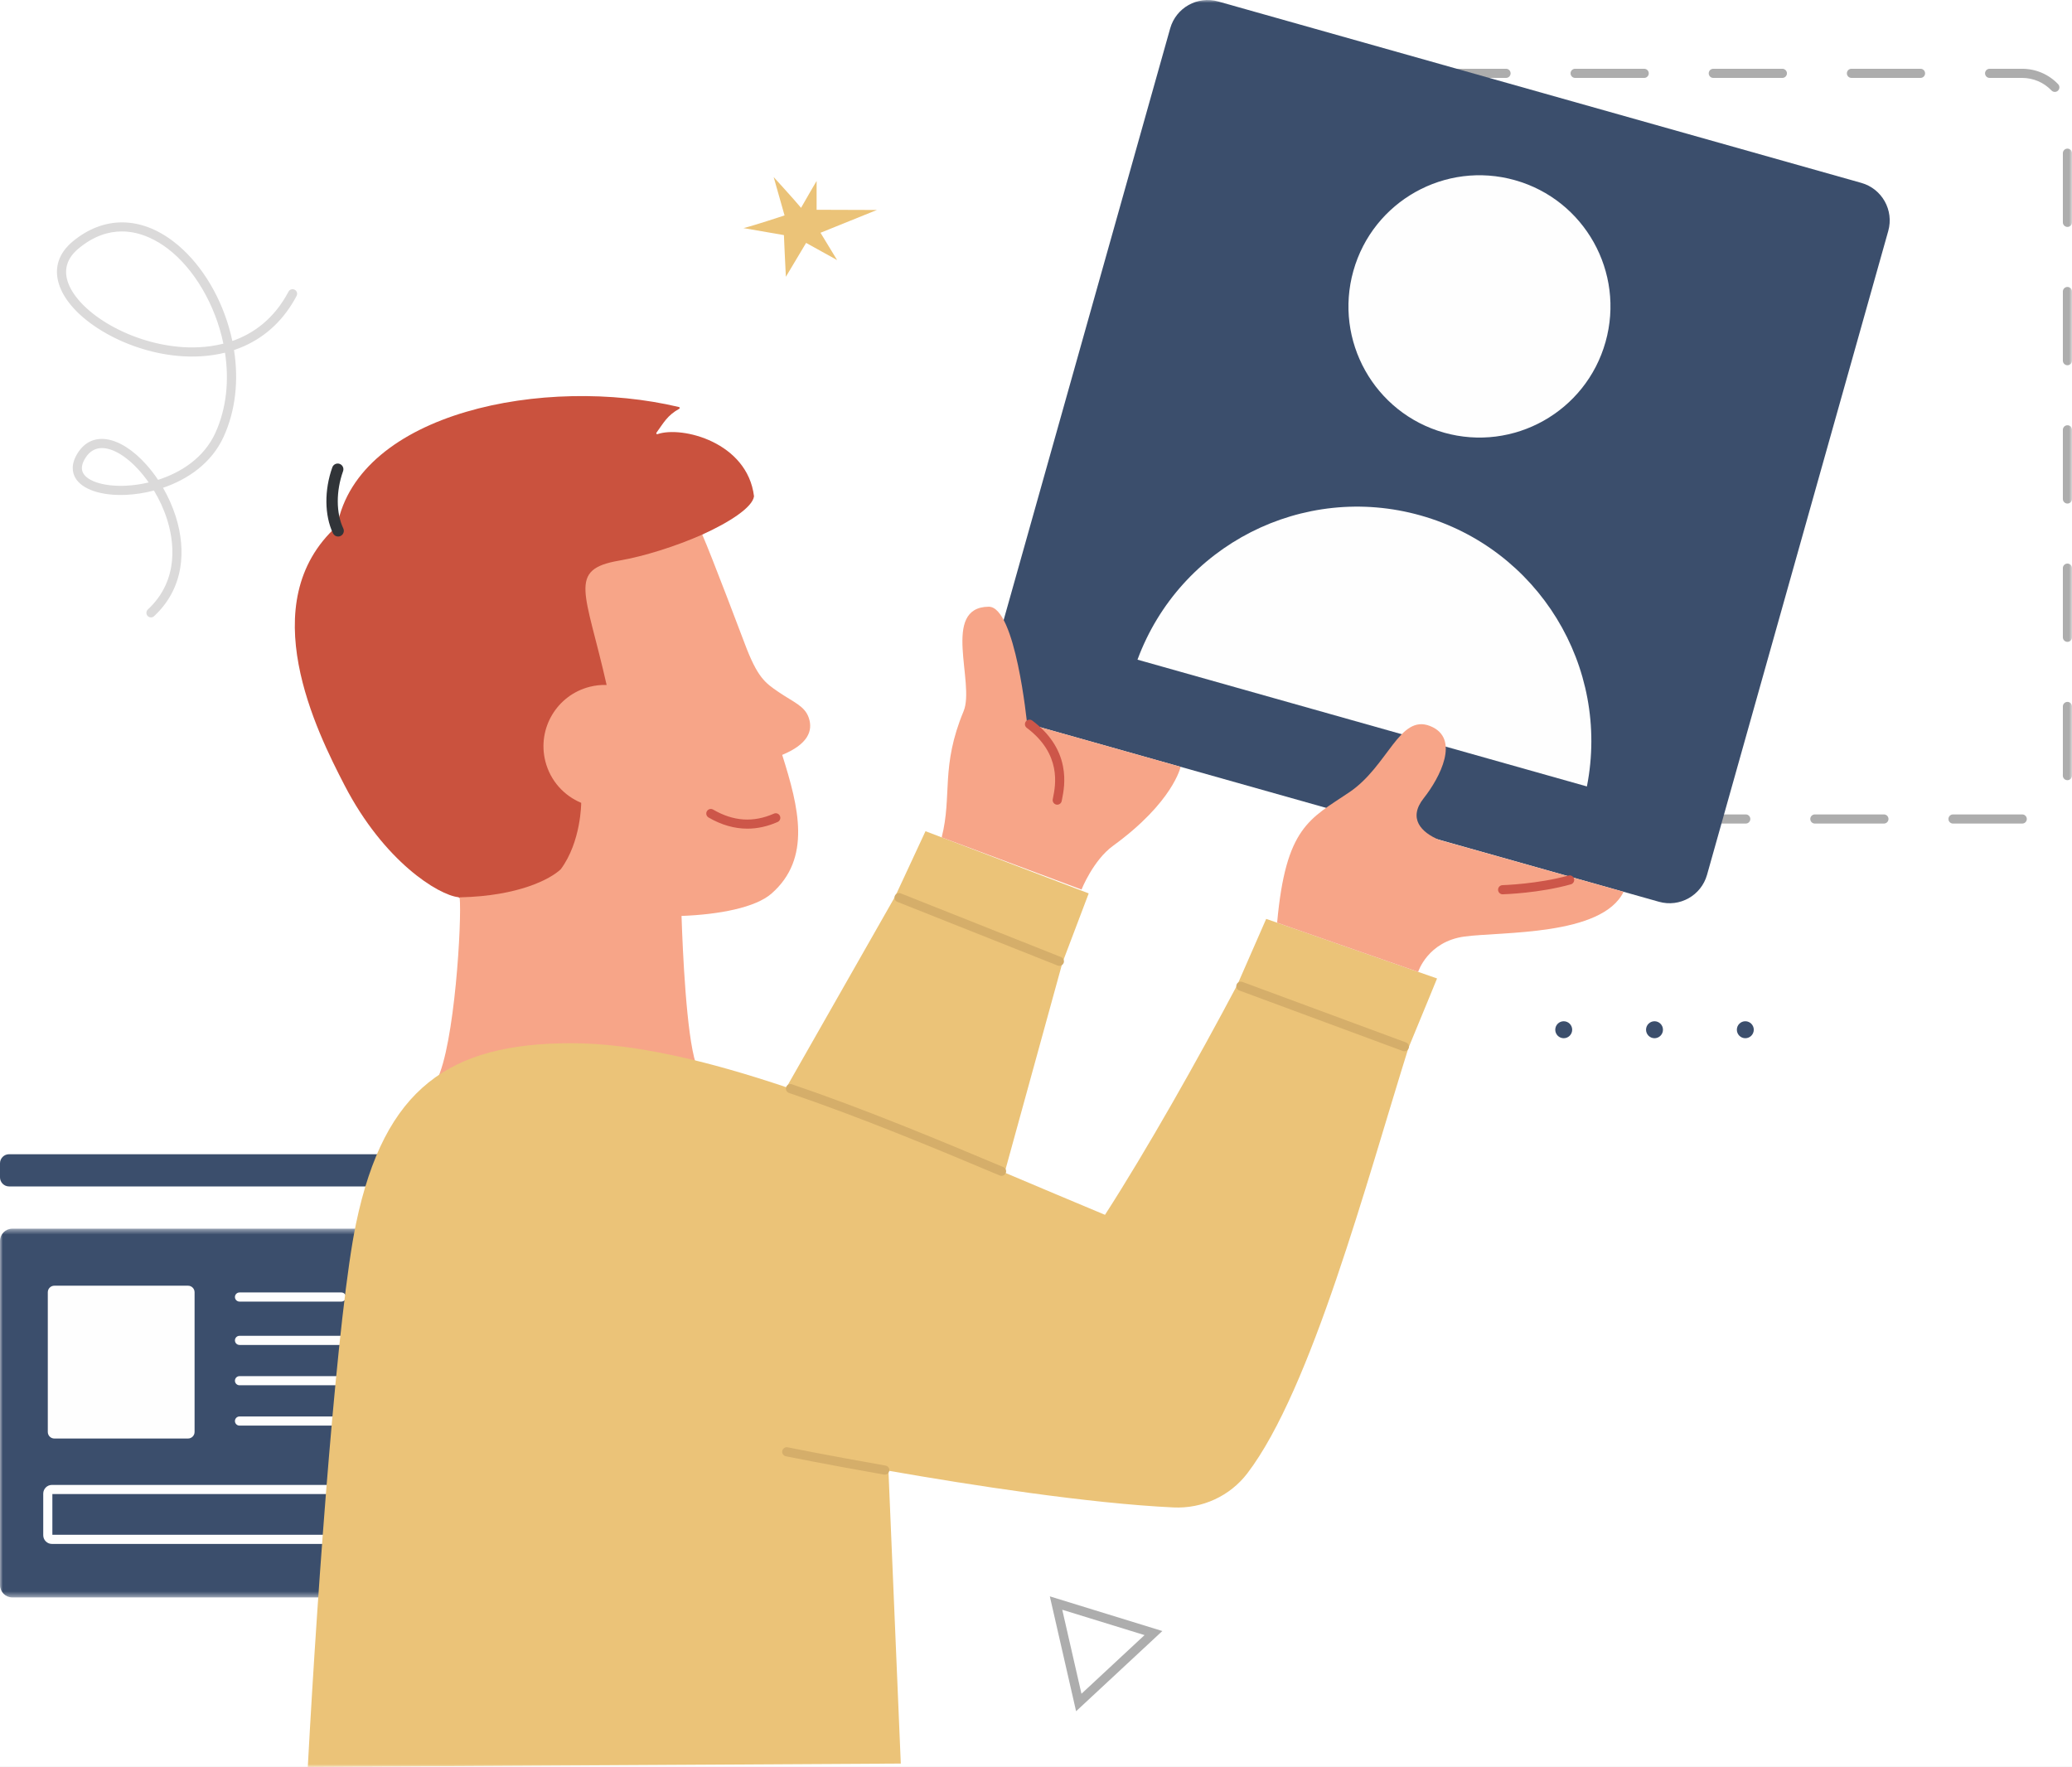
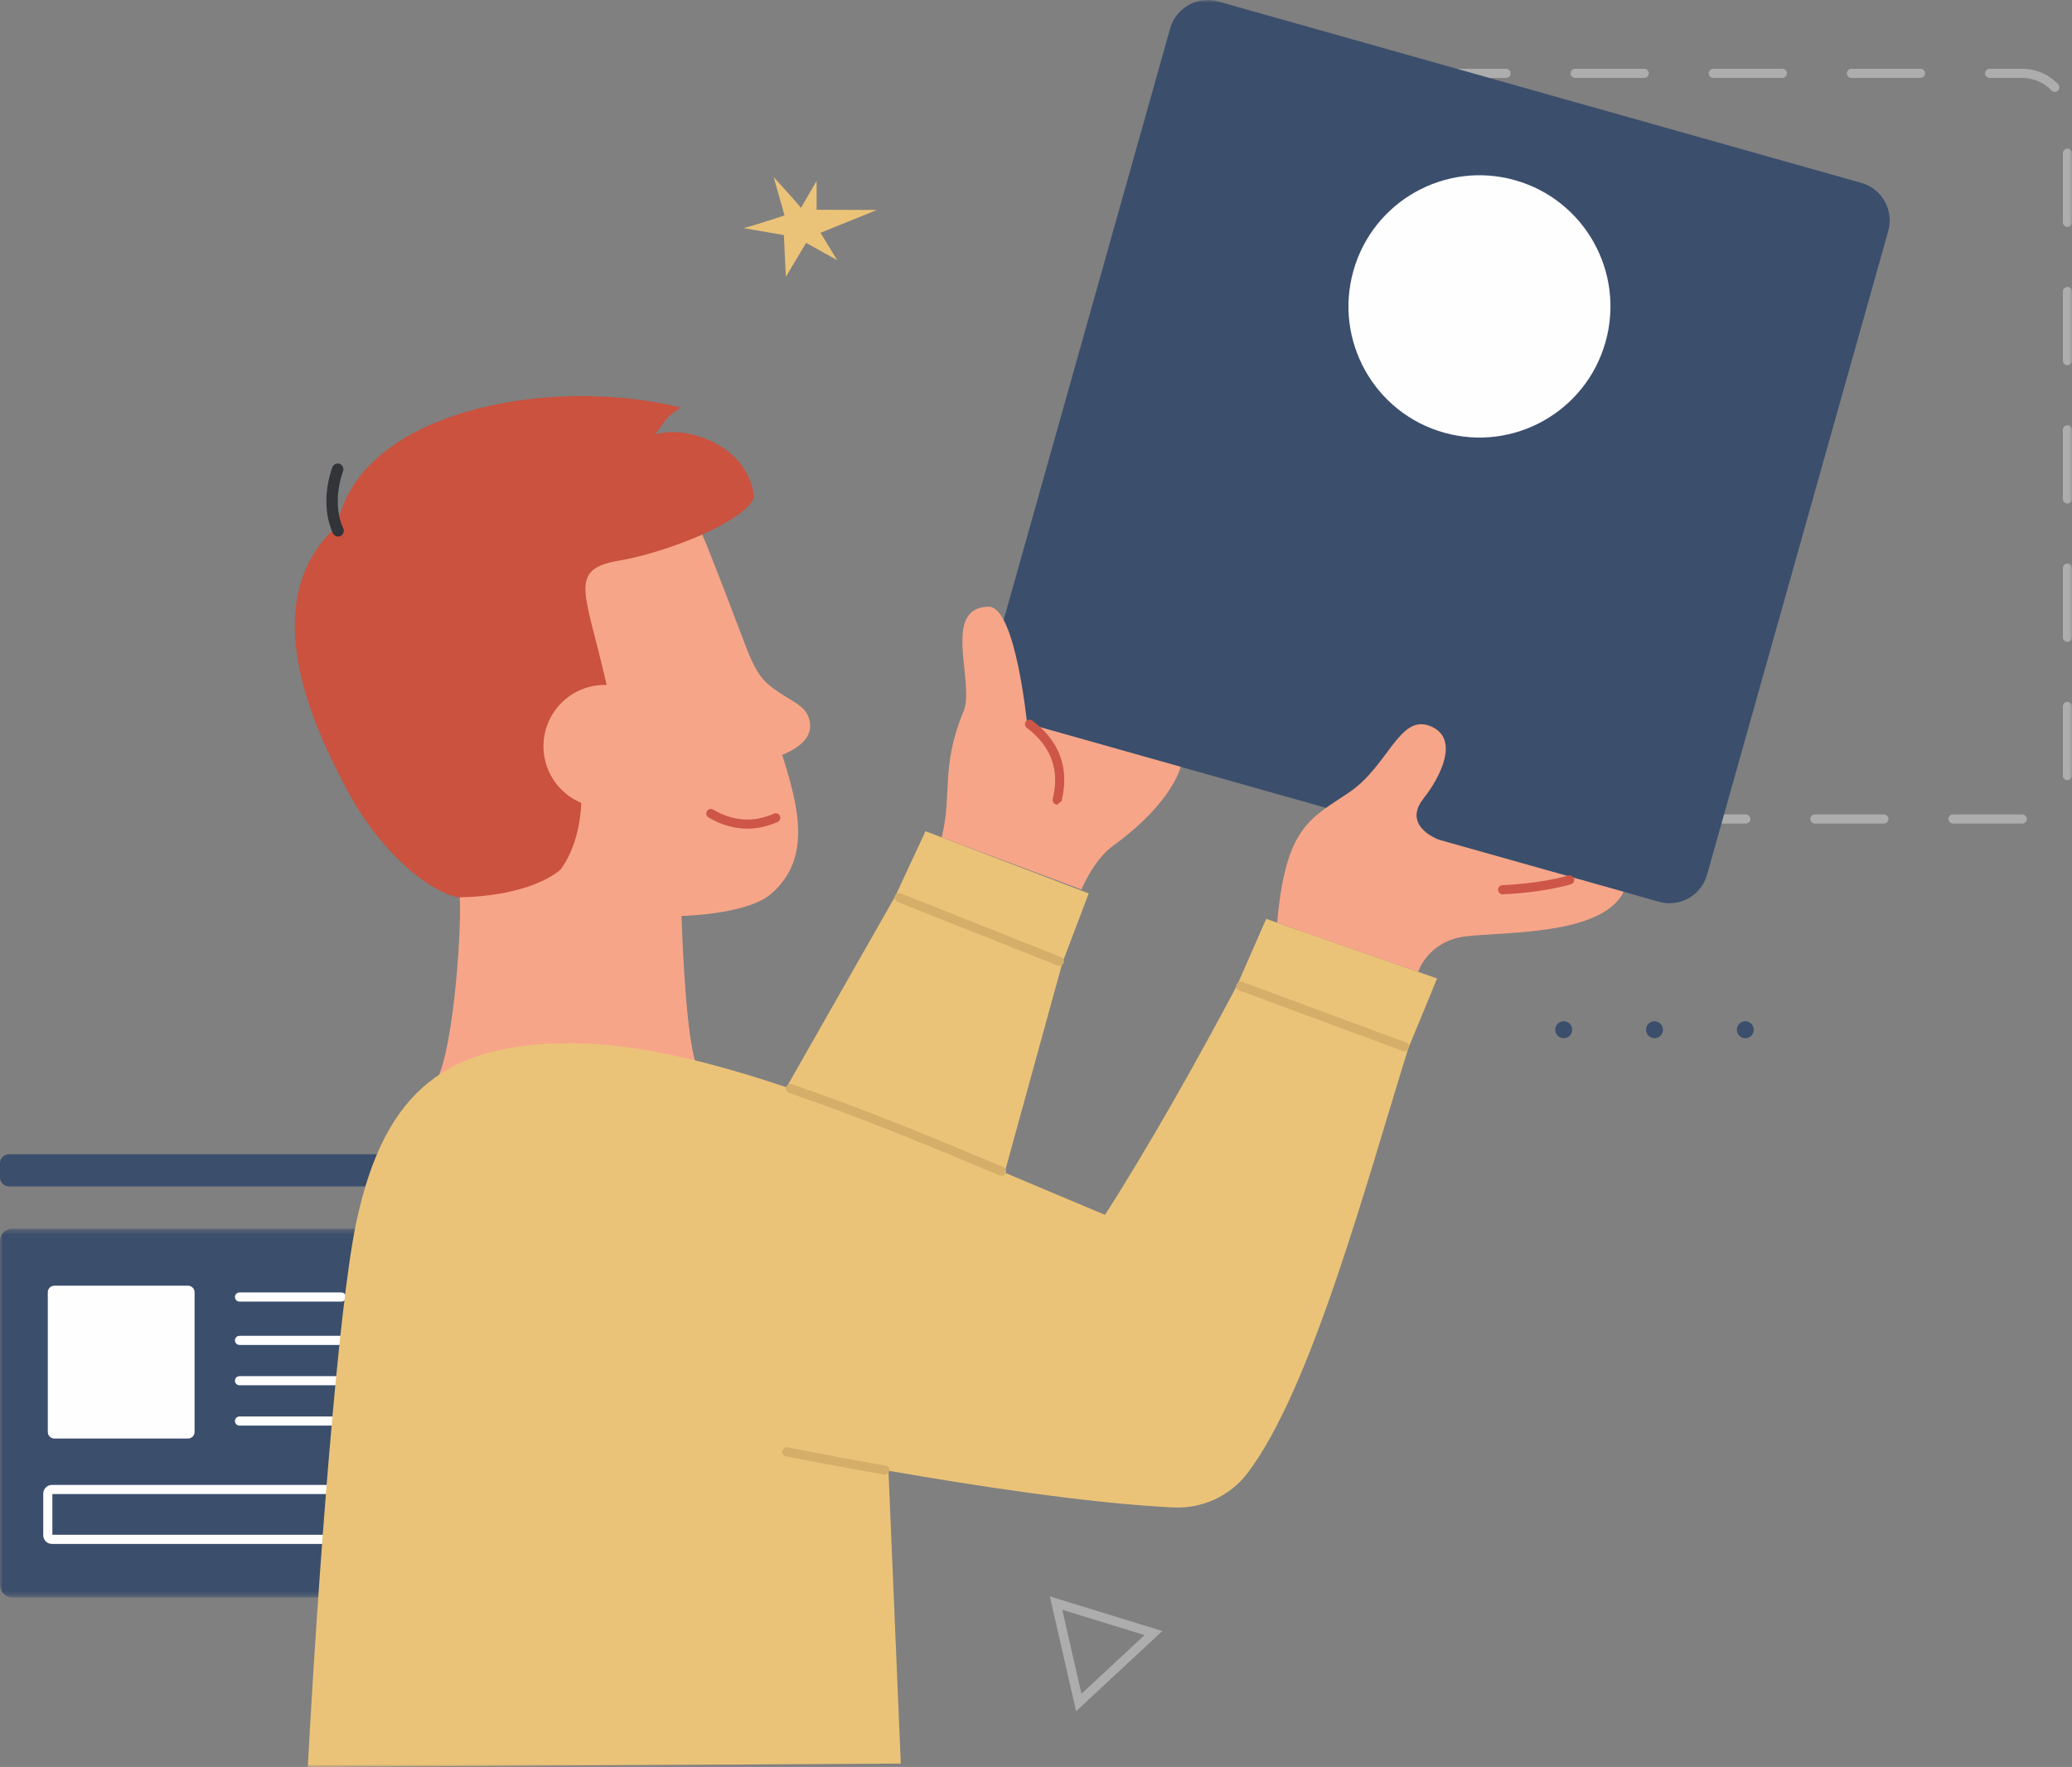
<svg xmlns="http://www.w3.org/2000/svg" width="360" height="307" viewBox="0 0 360 307" fill="none">
  <rect x="0" y="0" width="360" height="307" fill="#808080" stroke="none" />
  <g clip-path="url(#clip0_0_2)">
-     <rect width="360" height="307" fill="white" />
-     <path fill-rule="evenodd" clip-rule="evenodd" d="M21.168 40.211C18.852 40.211 16.292 40.989 13.664 43.163C11.722 44.77 11.074 46.678 11.736 48.837C12.495 51.307 14.958 53.958 18.494 56.109C22.206 58.368 26.638 59.837 30.976 60.247C33.068 60.445 35.881 60.454 38.812 59.71C37.41 52.939 33.733 46.724 29.203 43.245C27.406 41.866 24.546 40.211 21.168 40.211ZM17.716 77.85C16.535 77.85 15.574 78.417 14.855 79.54C14.176 80.6 14.046 81.509 14.469 82.24C15.312 83.699 18.288 84.563 21.875 84.391C23.117 84.331 24.463 84.148 25.834 83.823C23.556 80.571 20.687 78.206 18.24 77.885C18.061 77.862 17.886 77.85 17.716 77.85ZM26.23 107.27C26.017 107.27 25.805 107.185 25.649 107.017C25.351 106.695 25.369 106.193 25.69 105.894C31.283 100.688 30.171 93.813 29.01 90.179C28.459 88.453 27.675 86.768 26.747 85.227C25.086 85.664 23.448 85.905 21.951 85.977C17.656 86.183 14.263 85.056 13.096 83.035C12.585 82.15 12.243 80.677 13.519 78.683C14.685 76.861 16.389 76.04 18.445 76.31C20.647 76.599 23.115 78.156 25.393 80.692C26.135 81.518 26.828 82.416 27.464 83.369C31.483 82.084 35.451 79.524 37.413 75.225C39.404 70.862 39.811 65.976 39.093 61.276C36.53 61.911 33.728 62.103 30.826 61.829C26.255 61.395 21.583 59.847 17.67 57.467C13.75 55.081 11.104 52.182 10.22 49.304C9.363 46.512 10.204 43.966 12.653 41.939C17.993 37.521 24.378 37.538 30.169 41.986C34.51 45.319 38.019 50.773 39.796 56.95C40.016 57.715 40.207 58.48 40.367 59.244C43.97 57.992 47.589 55.475 50.129 50.67C50.334 50.282 50.814 50.134 51.201 50.339C51.589 50.544 51.736 51.024 51.532 51.413C49.395 55.453 46.328 58.389 42.417 60.138C41.848 60.392 41.262 60.62 40.658 60.821C41.505 66.182 40.893 71.42 38.855 75.885C36.745 80.51 32.579 83.306 28.324 84.752C29.23 86.32 29.978 87.994 30.521 89.695C31.514 92.802 31.786 95.919 31.31 98.709C30.755 101.961 29.227 104.77 26.77 107.058C26.617 107.199 26.423 107.27 26.23 107.27Z" fill="#DBDADA" />
    <path fill-rule="evenodd" clip-rule="evenodd" d="M71.641 200.541H1.58C0.707 200.541 0 201.249 0 202.123V204.554C0 205.429 0.707 206.137 1.58 206.137H71.641C72.514 206.137 73.222 205.429 73.222 204.554V202.123C73.222 201.249 72.514 200.541 71.641 200.541Z" fill="#3B4E6C" />
    <mask id="mask0_0_2" style="mask-type:luminance" maskUnits="userSpaceOnUse" x="0" y="213" width="67" height="65">
      <path fill-rule="evenodd" clip-rule="evenodd" d="M0 213.477H66.887V277.543H0V213.477Z" fill="white" />
    </mask>
    <g mask="url(#mask0_0_2)">
      <path fill-rule="evenodd" clip-rule="evenodd" d="M64.751 277.543H2.137C0.956 277.543 0 276.585 0 275.404V215.615C0 214.434 0.956 213.477 2.137 213.477H64.751C65.931 213.477 66.887 214.434 66.887 215.615V275.404C66.887 276.585 65.931 277.543 64.751 277.543Z" fill="#3B4E6C" />
    </g>
    <path fill-rule="evenodd" clip-rule="evenodd" d="M32.67 249.935H9.441C8.814 249.935 8.305 249.425 8.305 248.797V224.523C8.305 223.894 8.814 223.385 9.441 223.385H32.67C33.298 223.385 33.807 223.894 33.807 224.523V248.797C33.807 249.425 33.298 249.935 32.67 249.935Z" fill="#FEFEFE" />
    <path fill-rule="evenodd" clip-rule="evenodd" d="M59.309 226.145H41.614C41.175 226.145 40.82 225.79 40.82 225.351C40.82 224.913 41.175 224.558 41.614 224.558H59.309C59.747 224.558 60.103 224.913 60.103 225.351C60.103 225.79 59.747 226.145 59.309 226.145Z" fill="#FEFEFE" />
    <path fill-rule="evenodd" clip-rule="evenodd" d="M59.309 240.686H41.614C41.175 240.686 40.82 240.331 40.82 239.892C40.82 239.453 41.175 239.098 41.614 239.098H59.309C59.747 239.098 60.103 239.453 60.103 239.892C60.103 240.331 59.747 240.686 59.309 240.686Z" fill="#FEFEFE" />
    <path fill-rule="evenodd" clip-rule="evenodd" d="M59.309 233.679H41.614C41.175 233.679 40.82 233.324 40.82 232.885C40.82 232.447 41.175 232.091 41.614 232.091H59.309C59.747 232.091 60.103 232.447 60.103 232.885C60.103 233.324 59.747 233.679 59.309 233.679Z" fill="#FEFEFE" />
    <path fill-rule="evenodd" clip-rule="evenodd" d="M59.309 247.693H41.614C41.175 247.693 40.82 247.338 40.82 246.899C40.82 246.461 41.175 246.105 41.614 246.105H59.309C59.747 246.105 60.103 246.461 60.103 246.899C60.103 247.338 59.747 247.693 59.309 247.693Z" fill="#FEFEFE" />
    <mask id="mask1_0_2" style="mask-type:luminance" maskUnits="userSpaceOnUse" x="0" y="0" width="360" height="307">
      <path fill-rule="evenodd" clip-rule="evenodd" d="M0 307H360V0H0V307Z" fill="white" />
    </mask>
    <g mask="url(#mask1_0_2)">
      <path fill-rule="evenodd" clip-rule="evenodd" d="M9.099 266.664H58.517V259.585H9.099V266.664ZM58.589 268.252H9.025C8.191 268.252 7.512 267.572 7.512 266.736V259.512C7.512 258.676 8.191 257.997 9.025 257.997H58.589C59.423 257.997 60.103 258.676 60.103 259.512V266.736C60.103 267.572 59.423 268.252 58.589 268.252Z" fill="#FEFEFE" />
      <path fill-rule="evenodd" clip-rule="evenodd" d="M261.668 13.537H249.665C249.227 13.537 248.872 13.181 248.872 12.742C248.872 12.304 249.227 11.949 249.665 11.949H261.668C262.105 11.949 262.461 12.304 262.461 12.742C262.461 13.181 262.105 13.537 261.668 13.537ZM285.672 13.537H273.67C273.232 13.537 272.877 13.181 272.877 12.742C272.877 12.304 273.232 11.949 273.67 11.949H285.672C286.11 11.949 286.465 12.304 286.465 12.742C286.465 13.181 286.11 13.537 285.672 13.537ZM309.677 13.537H297.675C297.237 13.537 296.882 13.181 296.882 12.742C296.882 12.304 297.237 11.949 297.675 11.949H309.677C310.116 11.949 310.471 12.304 310.471 12.742C310.471 13.181 310.116 13.537 309.677 13.537ZM333.682 13.537H321.68C321.241 13.537 320.886 13.181 320.886 12.742C320.886 12.304 321.241 11.949 321.68 11.949H333.682C334.12 11.949 334.475 12.304 334.475 12.742C334.475 13.181 334.12 13.537 333.682 13.537ZM357.017 15.968C356.808 15.968 356.6 15.886 356.444 15.723C355.094 14.313 353.277 13.537 351.327 13.537H345.684C345.246 13.537 344.891 13.181 344.891 12.742C344.891 12.304 345.246 11.949 345.684 11.949H351.327C353.714 11.949 355.938 12.899 357.589 14.624C357.892 14.941 357.882 15.444 357.565 15.747C357.412 15.895 357.214 15.968 357.017 15.968ZM229.806 21.059C229.794 21.059 229.782 21.059 229.769 21.058C229.332 21.038 228.993 20.667 229.014 20.23C229.225 15.594 233.023 11.957 237.662 11.949H237.663C238.1 11.949 238.455 12.303 238.456 12.741C238.457 13.18 238.103 13.536 237.664 13.537C233.874 13.543 230.771 16.514 230.598 20.302C230.579 20.727 230.228 21.059 229.806 21.059ZM359.207 39.427C358.769 39.427 358.413 39.072 358.413 38.633V26.618C358.413 26.179 358.769 25.823 359.207 25.823C359.644 25.823 360 26.179 360 26.618V38.633C360 39.072 359.644 39.427 359.207 39.427ZM229.797 45.09C229.36 45.09 229.004 44.735 229.004 44.297V32.281C229.004 31.843 229.36 31.486 229.797 31.486C230.235 31.486 230.591 31.843 230.591 32.281V44.297C230.591 44.735 230.235 45.09 229.797 45.09ZM359.207 63.459C358.769 63.459 358.413 63.103 358.413 62.665V50.649C358.413 50.211 358.769 49.855 359.207 49.855C359.644 49.855 360 50.211 360 50.649V62.665C360 63.103 359.644 63.459 359.207 63.459ZM229.797 69.122C229.36 69.122 229.004 68.767 229.004 68.328V56.313C229.004 55.874 229.36 55.518 229.797 55.518C230.235 55.518 230.591 55.874 230.591 56.313V68.328C230.591 68.767 230.235 69.122 229.797 69.122ZM359.207 87.49C358.769 87.49 358.413 87.135 358.413 86.697V74.681C358.413 74.242 358.769 73.886 359.207 73.886C359.644 73.886 360 74.242 360 74.681V86.697C360 87.135 359.644 87.49 359.207 87.49ZM229.797 93.154C229.36 93.154 229.004 92.798 229.004 92.359V80.344C229.004 79.906 229.36 79.55 229.797 79.55C230.235 79.55 230.591 79.906 230.591 80.344V92.359C230.591 92.798 230.235 93.154 229.797 93.154ZM359.207 111.522C358.769 111.522 358.413 111.166 358.413 110.728V98.712C358.413 98.273 358.769 97.918 359.207 97.918C359.644 97.918 360 98.273 360 98.712V110.728C360 111.166 359.644 111.522 359.207 111.522ZM229.797 117.185C229.36 117.185 229.004 116.83 229.004 116.391V104.375C229.004 103.936 229.36 103.581 229.797 103.581C230.235 103.581 230.591 103.936 230.591 104.375V116.391C230.591 116.83 230.235 117.185 229.797 117.185ZM359.2 135.553C359.188 135.553 359.176 135.553 359.164 135.552C358.727 135.533 358.388 135.162 358.407 134.724C358.411 134.619 358.413 134.513 358.413 134.407V122.743C358.413 122.305 358.769 121.949 359.207 121.949C359.644 121.949 360 122.305 360 122.743V134.407C360 134.537 359.997 134.665 359.991 134.793C359.973 135.22 359.622 135.553 359.2 135.553ZM231.978 140.648C231.769 140.648 231.56 140.566 231.404 140.403C229.857 138.781 229.004 136.651 229.004 134.407V128.406C229.004 127.968 229.36 127.613 229.797 127.613C230.235 127.613 230.591 127.968 230.591 128.406V134.407C230.591 136.241 231.287 137.981 232.551 139.307C232.854 139.623 232.843 140.126 232.525 140.429C232.372 140.576 232.174 140.648 231.978 140.648ZM255.308 143.09H243.306C242.868 143.09 242.512 142.735 242.512 142.296C242.512 141.857 242.868 141.502 243.306 141.502H255.308C255.746 141.502 256.101 141.857 256.101 142.296C256.101 142.735 255.746 143.09 255.308 143.09ZM279.313 143.09H267.31C266.872 143.09 266.517 142.735 266.517 142.296C266.517 141.857 266.872 141.502 267.31 141.502H279.313C279.751 141.502 280.106 141.857 280.106 142.296C280.106 142.735 279.751 143.09 279.313 143.09ZM303.318 143.09H291.315C290.877 143.09 290.522 142.735 290.522 142.296C290.522 141.857 290.877 141.502 291.315 141.502H303.318C303.755 141.502 304.11 141.857 304.11 142.296C304.11 142.735 303.755 143.09 303.318 143.09ZM327.322 143.09H315.32C314.882 143.09 314.527 142.735 314.527 142.296C314.527 141.857 314.882 141.502 315.32 141.502H327.322C327.76 141.502 328.115 141.857 328.115 142.296C328.115 142.735 327.76 143.09 327.322 143.09ZM351.327 143.09H339.325C338.887 143.09 338.532 142.735 338.532 142.296C338.532 141.857 338.887 141.502 339.325 141.502H351.35C351.783 141.498 352.145 141.852 352.149 142.29C352.152 142.729 351.799 143.087 351.361 143.09H351.327Z" fill="#ADADAD" />
      <path fill-rule="evenodd" clip-rule="evenodd" d="M184.562 279.687L187.899 294.283L198.858 284.091L184.562 279.687ZM186.966 297.319L182.402 277.36L201.95 283.383L186.966 297.319Z" fill="#ADADAD" />
      <path fill-rule="evenodd" clip-rule="evenodd" d="M141.882 36.448V31.44C141.882 31.44 139.791 35.001 139.178 36.11C138.076 34.771 134.42 30.764 134.42 30.764L136.312 37.429C136.312 37.429 130.906 39.222 129.172 39.63C130.066 39.778 136.203 40.848 136.203 40.848C136.203 40.848 136.43 46.207 136.541 48.09C136.879 47.549 140.057 42.202 140.057 42.202L145.444 45.187L142.558 40.442L152.356 36.482L141.882 36.448Z" fill="#EBC378" />
      <path fill-rule="evenodd" clip-rule="evenodd" d="M122.012 92.882C126.701 90.761 130.743 88.162 131.006 86.231C129.868 76.856 118.539 73.957 114.232 75.43C114.072 75.485 113.964 75.306 114.064 75.17C115.308 73.457 115.925 72.183 118.021 71.019C118.152 70.946 118.114 70.756 117.968 70.721C94.689 65.175 62.313 71.64 58.574 91.377C43.788 104.733 55.089 127.203 59.849 136.409C66.723 149.706 76.182 155.503 79.632 155.884C86.814 159.773 94.418 164.315 101.437 158.925C108.455 153.535 116.973 144.007 115.263 135.5C113.554 126.993 118.426 99.43 118.426 99.43L122.012 92.882Z" fill="#CA523E" />
      <path fill-rule="evenodd" clip-rule="evenodd" d="M120.882 184.74C119.255 179.632 118.617 165.31 118.416 159.229V159.138C124.907 158.9 131.26 157.695 134.042 155.258C141.017 149.148 138.8 140.309 135.903 131.16C140.355 129.318 141.287 126.991 140.529 124.735C139.827 122.648 137.877 122.015 135.256 120.224C132.944 118.642 131.611 117.748 129.381 111.79C129.381 111.79 123.618 96.516 122.014 92.883C117.428 94.914 111.917 96.654 107.554 97.407C98.541 98.964 101.74 102.779 105.399 119.007C104.429 118.977 103.439 119.081 102.452 119.331C96.756 120.777 93.309 126.571 94.753 132.273C95.609 135.655 97.994 138.244 100.981 139.491C100.981 139.491 100.983 146.242 97.431 151.028C95.632 152.737 90.105 155.671 80.018 155.904C79.968 155.905 79.917 155.904 79.864 155.902V155.902C80.263 159.845 79.005 181.596 75.883 187.677C83.559 180.724 98.854 181.808 104.123 182.148C109.392 182.488 120.882 184.74 120.882 184.74Z" fill="#F7A588" />
      <path fill-rule="evenodd" clip-rule="evenodd" d="M129.852 143.975C127.587 143.975 125.331 143.327 123.106 142.035C122.728 141.814 122.598 141.328 122.818 140.949C123.038 140.57 123.523 140.44 123.902 140.661C127.43 142.712 130.886 142.941 134.466 141.365C134.867 141.188 135.335 141.371 135.511 141.772C135.688 142.173 135.506 142.642 135.105 142.818C133.354 143.589 131.6 143.975 129.852 143.975Z" fill="#CD5649" />
      <path fill-rule="evenodd" clip-rule="evenodd" d="M58.746 93.221C58.375 93.221 58.019 93.011 57.85 92.653C56.371 89.529 56.33 85.139 57.74 81.195C57.925 80.68 58.492 80.411 59.008 80.595C59.523 80.78 59.792 81.348 59.607 81.865C58.367 85.33 58.381 89.138 59.642 91.803C59.876 92.298 59.665 92.89 59.17 93.125C59.033 93.19 58.888 93.221 58.746 93.221Z" fill="#313438" />
      <path fill-rule="evenodd" clip-rule="evenodd" d="M53.477 307C55.296 273.415 58.733 227.52 61.859 212.583C66.8 188.965 78.09 181.292 99.155 181.252C110.133 181.232 122.981 184.316 136.648 188.91L155.556 155.698L160.801 144.418L189.158 155.222L184.589 167.277L174.551 203.732C180.408 206.201 186.244 208.683 191.987 211.071C199.216 199.851 208.158 184.013 214.973 171.116C218.316 163.488 219.994 159.652 219.994 159.652L249.682 170.002C249.682 170.002 247.817 174.576 244.694 182.117C237.461 205.215 227.869 241.366 216.722 255.979C213.691 259.952 208.874 262.146 203.885 261.91C189.12 261.21 168.785 258.05 154.364 255.531L156.509 306.411L53.477 307Z" fill="#EBC378" />
      <path fill-rule="evenodd" clip-rule="evenodd" d="M288.241 156.678L176.504 125.158C172.906 124.144 170.812 120.401 171.826 116.8L203.311 4.939C204.324 1.338 208.061 -0.759 211.658 0.256L323.396 31.776C326.993 32.79 329.088 36.533 328.074 40.134L296.589 151.995C295.575 155.596 291.838 157.693 288.241 156.678Z" fill="#3B4E6C" />
      <path fill-rule="evenodd" clip-rule="evenodd" d="M278.954 59.416C282.363 47.305 275.32 34.72 263.222 31.308C251.124 27.895 238.553 34.946 235.144 47.058C231.735 59.169 238.779 71.754 250.877 75.167C262.975 78.579 275.545 71.528 278.954 59.416Z" fill="#FEFEFE" />
-       <path fill-rule="evenodd" clip-rule="evenodd" d="M246.827 89.559C226.413 83.8 205.003 94.704 197.633 114.613L275.718 136.64C279.814 115.808 267.241 95.318 246.827 89.559Z" fill="#FEFEFE" />
      <path fill-rule="evenodd" clip-rule="evenodd" d="M153.723 256.213C153.677 256.213 153.631 256.209 153.585 256.201C143.671 254.461 136.609 253.035 136.539 253.021C136.109 252.934 135.831 252.515 135.918 252.085C136.006 251.655 136.424 251.377 136.853 251.464C136.923 251.478 143.967 252.901 153.859 254.637C154.291 254.713 154.579 255.124 154.503 255.556C154.436 255.941 154.101 256.213 153.723 256.213Z" fill="#D5AE6A" />
      <path fill-rule="evenodd" clip-rule="evenodd" d="M174.016 204.301C173.913 204.301 173.809 204.281 173.708 204.238C162.382 199.467 149.277 194.03 137.085 189.896C136.671 189.755 136.448 189.304 136.589 188.889C136.73 188.473 137.181 188.251 137.594 188.391C149.836 192.543 162.972 197.993 174.323 202.775C174.727 202.945 174.917 203.411 174.747 203.814C174.62 204.118 174.326 204.301 174.016 204.301Z" fill="#D5AE6A" />
      <path fill-rule="evenodd" clip-rule="evenodd" d="M221.895 160.315C223.399 143.706 227.507 142.32 234.431 137.655C241.186 133.104 243.128 124.031 248.465 126.14C253.802 128.248 250.158 135.153 247.368 138.677C244.578 142.202 246.927 144.635 250.06 145.931L282.091 154.945C278.337 162.652 260.882 161.855 254.468 162.716C248.054 163.578 246.398 168.858 246.398 168.858L221.895 160.315Z" fill="#F7A588" />
      <path fill-rule="evenodd" clip-rule="evenodd" d="M187.909 154.556C187.909 154.556 189.922 149.472 193.38 146.959C203.842 139.357 205.124 133.232 205.124 133.232L178.448 125.707C178.448 125.707 176.452 105.366 171.776 105.414C163.477 105.498 169.454 118.68 167.418 123.573C163.399 133.232 165.466 138.194 163.613 145.49L187.909 154.556Z" fill="#F7A588" />
      <path fill-rule="evenodd" clip-rule="evenodd" d="M244.002 182.656C243.911 182.656 243.818 182.639 243.728 182.606L215.315 172.09C214.904 171.938 214.695 171.481 214.846 171.071C214.998 170.659 215.454 170.448 215.865 170.601L244.278 181.117C244.688 181.269 244.898 181.725 244.747 182.137C244.628 182.457 244.325 182.656 244.002 182.656Z" fill="#D5AE6A" />
      <path fill-rule="evenodd" clip-rule="evenodd" d="M184.064 167.82C183.967 167.82 183.868 167.802 183.772 167.764L155.911 156.694C155.504 156.533 155.305 156.07 155.466 155.664C155.628 155.255 156.089 155.056 156.496 155.218L184.357 166.288C184.764 166.449 184.963 166.912 184.801 167.318C184.678 167.63 184.38 167.82 184.064 167.82Z" fill="#D5AE6A" />
-       <path fill-rule="evenodd" clip-rule="evenodd" d="M183.688 139.811C183.64 139.811 183.59 139.806 183.541 139.797C183.111 139.716 182.828 139.301 182.908 138.87C182.926 138.77 182.95 138.657 182.974 138.532C183.387 136.479 184.485 131.024 178.396 126.462C178.045 126.2 177.974 125.702 178.236 125.351C178.498 124.999 178.995 124.928 179.346 125.191C182.283 127.391 184.08 130.059 184.686 133.121C185.18 135.616 184.756 137.717 184.529 138.846C184.506 138.963 184.484 139.069 184.467 139.163C184.396 139.545 184.063 139.811 183.688 139.811Z" fill="#CD5649" />
+       <path fill-rule="evenodd" clip-rule="evenodd" d="M183.688 139.811C183.64 139.811 183.59 139.806 183.541 139.797C183.111 139.716 182.828 139.301 182.908 138.87C182.926 138.77 182.95 138.657 182.974 138.532C183.387 136.479 184.485 131.024 178.396 126.462C178.045 126.2 177.974 125.702 178.236 125.351C178.498 124.999 178.995 124.928 179.346 125.191C182.283 127.391 184.08 130.059 184.686 133.121C185.18 135.616 184.756 137.717 184.529 138.846C184.506 138.963 184.484 139.069 184.467 139.163Z" fill="#CD5649" />
      <path fill-rule="evenodd" clip-rule="evenodd" d="M261.074 155.379C260.646 155.379 260.294 155.038 260.282 154.607C260.27 154.168 260.615 153.803 261.052 153.791C261.114 153.789 267.225 153.604 272.502 152.118C272.923 152 273.361 152.246 273.48 152.668C273.599 153.09 273.353 153.529 272.931 153.648C267.461 155.187 261.354 155.371 261.097 155.379C261.089 155.379 261.081 155.379 261.074 155.379Z" fill="#CD5649" />
      <path fill-rule="evenodd" clip-rule="evenodd" d="M271.689 180.386C270.878 180.386 270.219 179.725 270.219 178.911C270.219 178.099 270.878 177.438 271.689 177.438C272.501 177.438 273.16 178.099 273.16 178.911C273.16 179.725 272.501 180.386 271.689 180.386Z" fill="#3B4E6C" />
      <path fill-rule="evenodd" clip-rule="evenodd" d="M287.463 180.386C286.652 180.386 285.992 179.725 285.992 178.911C285.992 178.099 286.652 177.438 287.463 177.438C288.274 177.438 288.933 178.099 288.933 178.911C288.933 179.725 288.274 180.386 287.463 180.386Z" fill="#3B4E6C" />
      <path fill-rule="evenodd" clip-rule="evenodd" d="M303.241 180.386C302.429 180.386 301.77 179.725 301.77 178.911C301.77 178.099 302.429 177.438 303.241 177.438C304.052 177.438 304.711 178.099 304.711 178.911C304.711 179.725 304.052 180.386 303.241 180.386Z" fill="#3B4E6C" />
    </g>
  </g>
  <defs>
    <clipPath id="clip0_0_2">
      <rect width="360" height="307" fill="white" />
    </clipPath>
  </defs>
</svg>